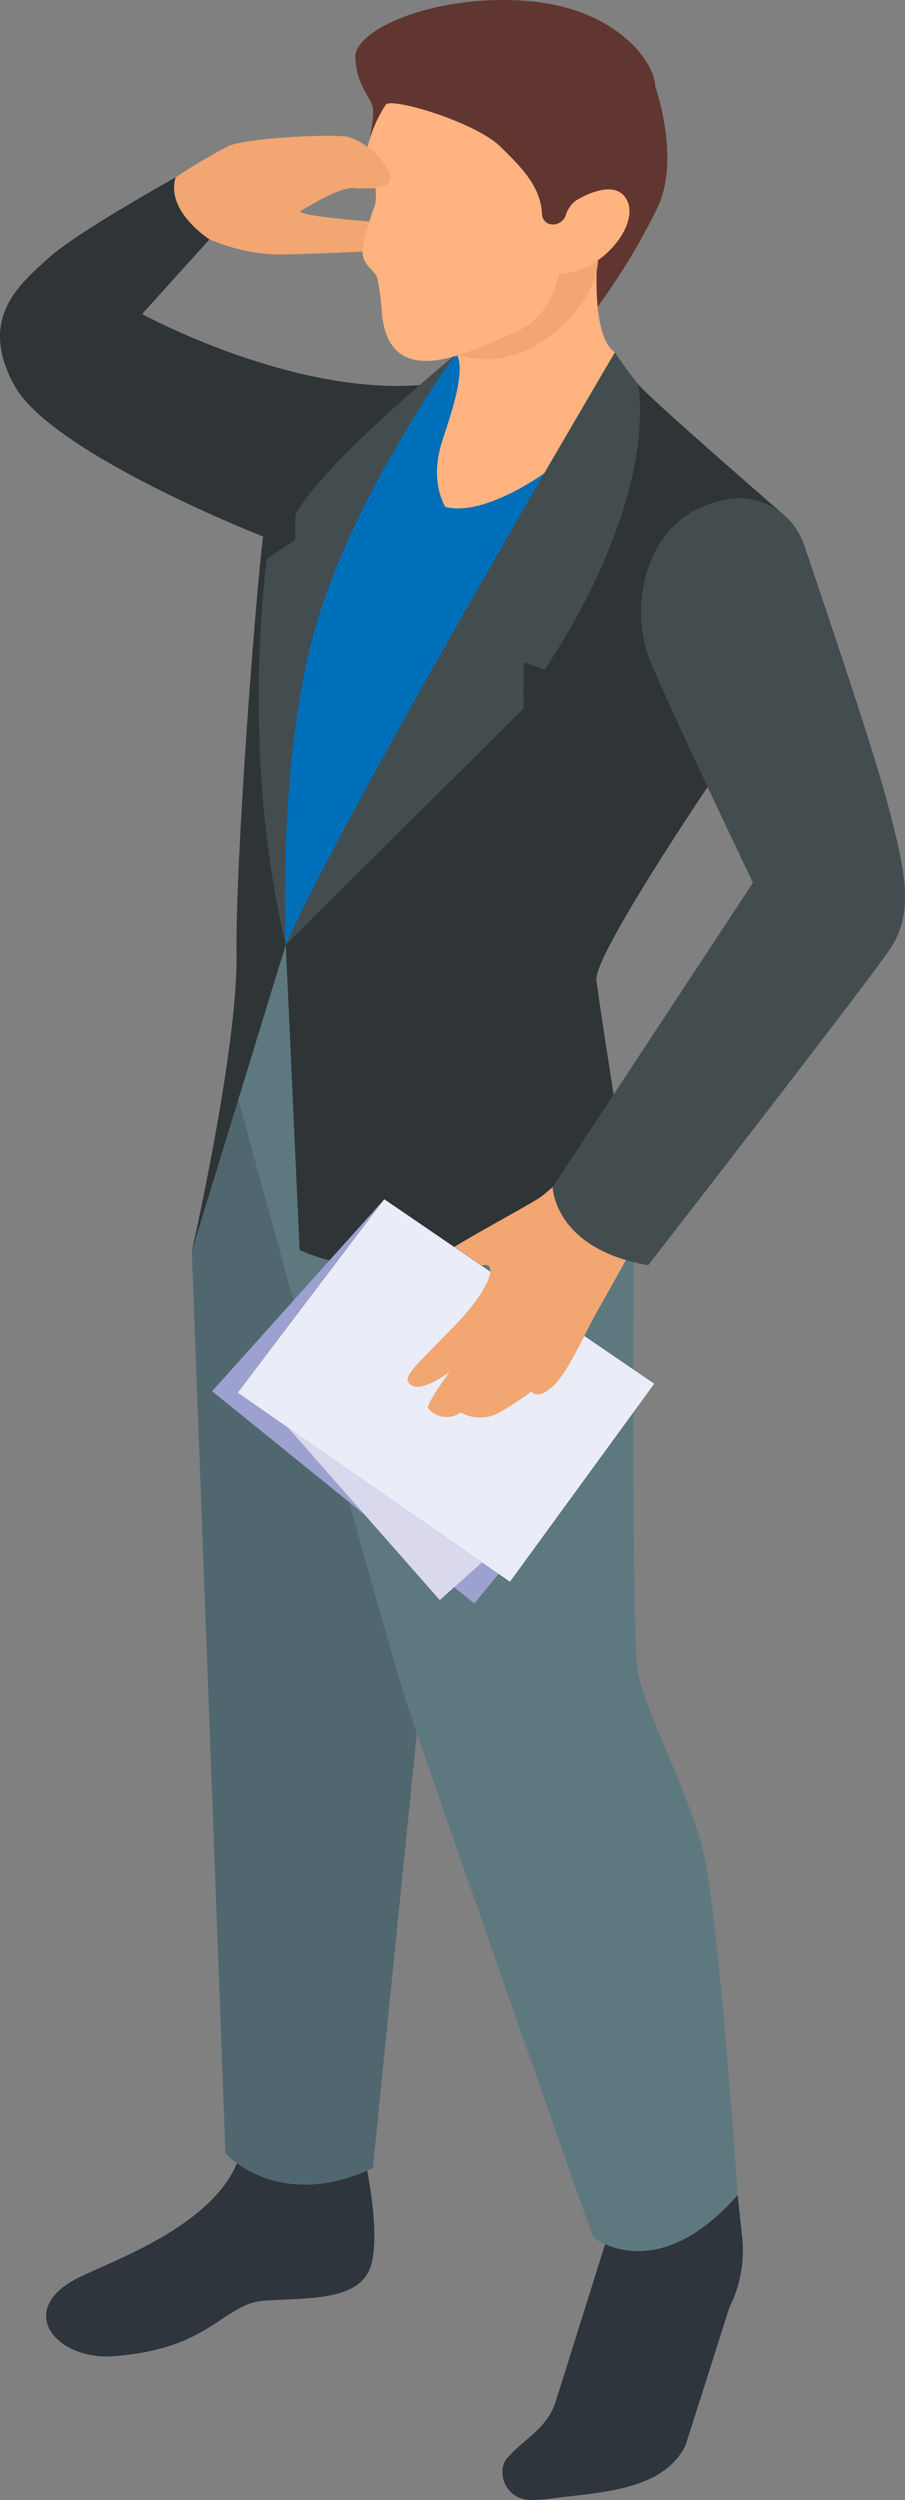
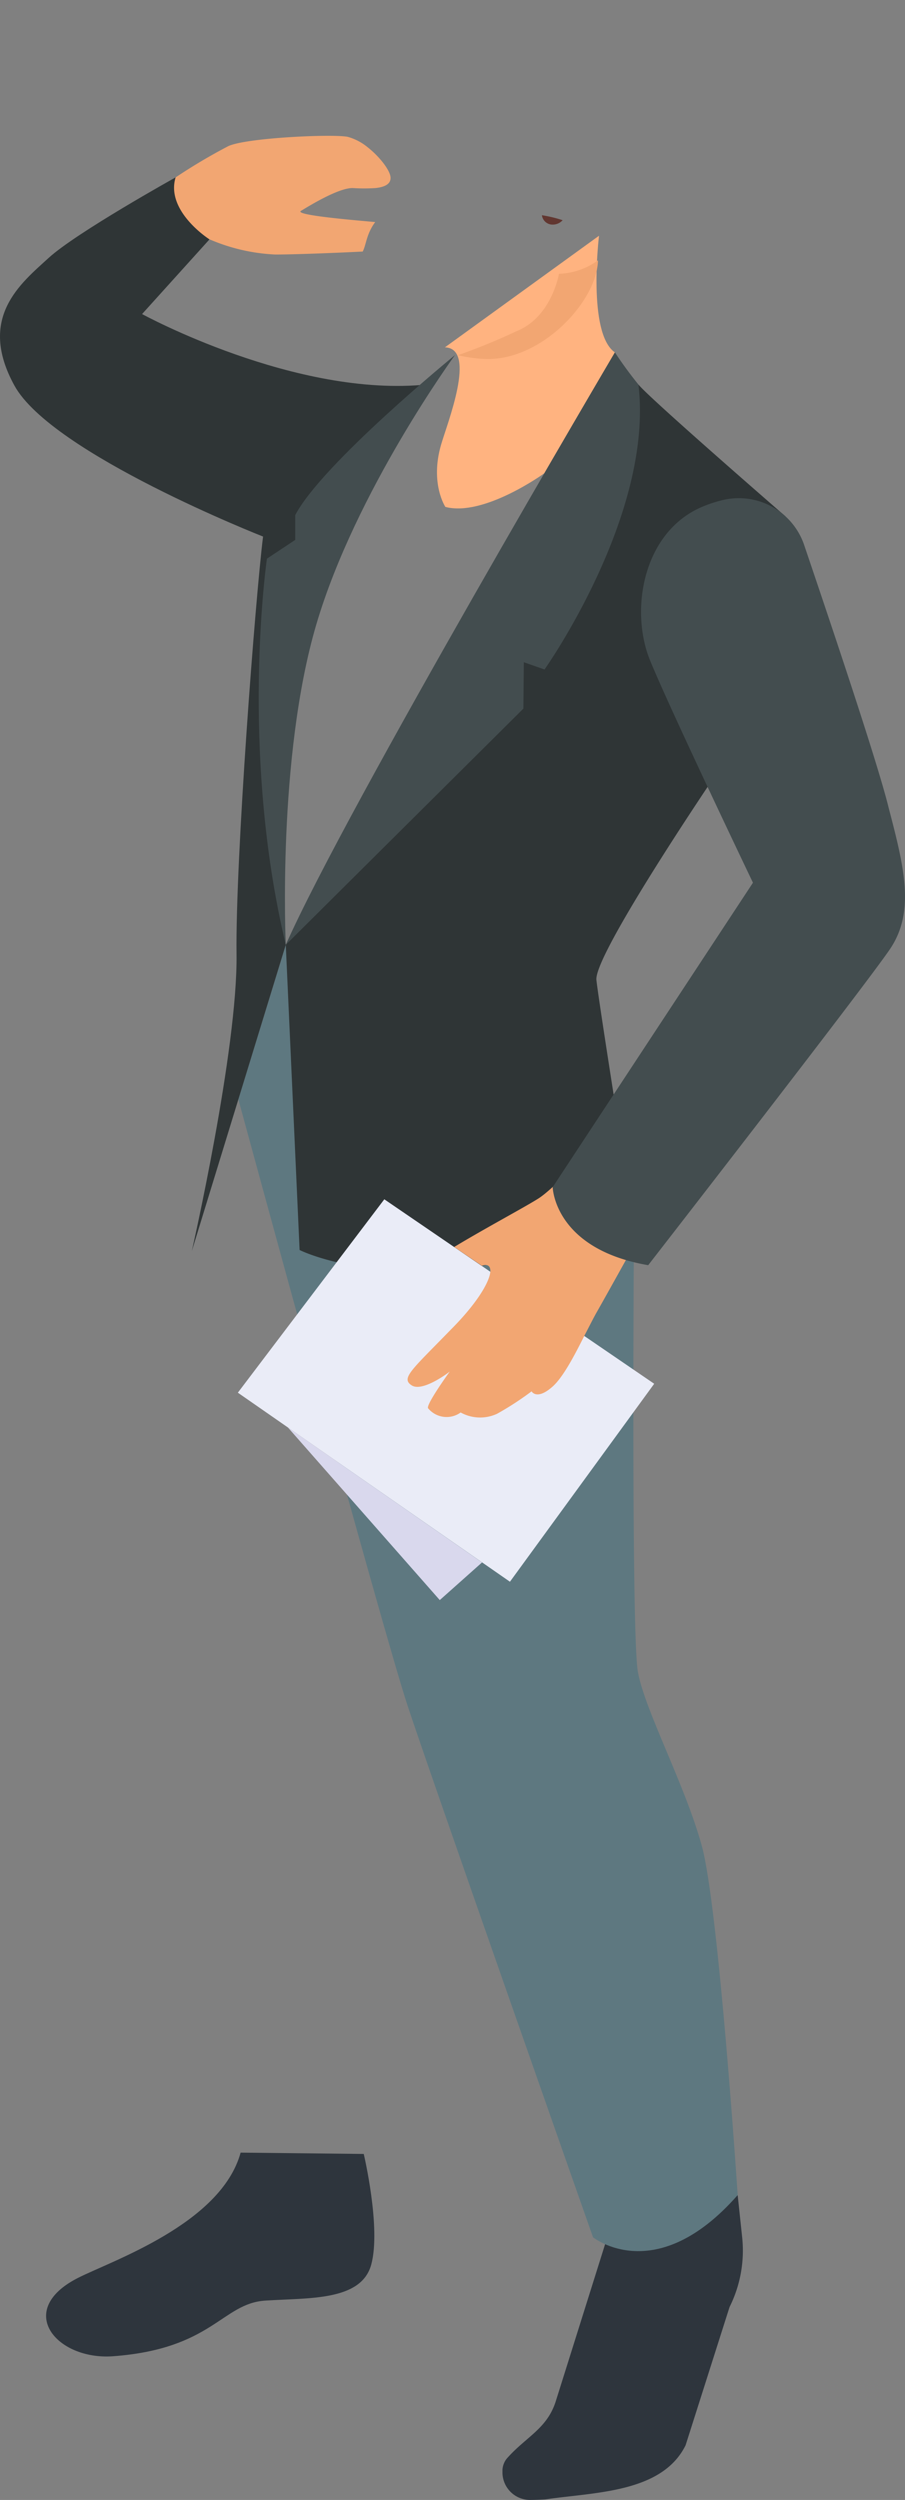
<svg xmlns="http://www.w3.org/2000/svg" width="123.586" height="341.29" viewBox="0 0 123.586 341.29">
  <rect x="0" y="0" width="123.586" height="341.29" fill="#808080" stroke="none" />
  <g id="Gruppe_3225" data-name="Gruppe 3225" transform="translate(0 0)">
    <g id="Gruppe_3223" data-name="Gruppe 3223" transform="translate(0 0)">
      <g id="Gruppe_3222" data-name="Gruppe 3222">
        <path id="Pfad_4286" data-name="Pfad 4286" d="M611.206,499.679s2.386,10.062,1.028,15.089-8.553,4.536-14.485,4.932-7.186,6.6-20.822,7.6c-7.676.537-13.4-6.252-4.81-10.666,4.489-2.31,19.587-7.356,22.275-17.135Z" transform="translate(-561.533 -205.626)" fill="#2e353d" />
        <path id="Pfad_4287" data-name="Pfad 4287" d="M546.579,505.67l.622,5.837a17.258,17.258,0,0,1-1.735,9.43l-6,18.861c-3.225,6.526-12.439,6.4-19.153,7.393,0,0-.943.066-2.084.076a3.772,3.772,0,0,1-3.772-3.659v-.472a2.7,2.7,0,0,1,.575-1.5h0c2.612-2.98,5.507-4.065,6.7-7.827l7.11-22.633Z" transform="translate(-445.841 -205.978)" fill="#2e353d" />
-         <path id="Pfad_4288" data-name="Pfad 4288" d="M561.34,367.459l4.6,123.16s7.1,8.082,20.124,2.028l6.318-62.438-24.2-88.268Z" transform="translate(-535.149 -196.651)" fill="#51676f" />
        <path id="Pfad_4289" data-name="Pfad 4289" d="M521.689,324.65l-6.479,21.077s19.747,72.614,23.114,82.8,25.321,72.567,25.321,72.567,8.6,6.941,19.757-5.762c0,0-2.593-39.277-4.9-47.67s-7.8-18.531-8.733-23.783-.528-61.5-.528-61.5Z" transform="translate(-482.663 -195.666)" fill="#5e7880" />
-         <path id="Pfad_4290" data-name="Pfad 4290" d="M559.646,243.276l3.914-4.206L582.3,253.216l-42.041,66.578-4.187-12.052.566-31.016,12.448-24.519Z" transform="translate(-501.231 -190.791)" fill="#006fb9" />
        <path id="Pfad_4291" data-name="Pfad 4291" d="M618.5,241.812s-20.841,24.321-22.284,38.994c-1.471,14.891,2.9,37.514,2.9,37.514l-12.835,41.824s6.281-27.5,6.111-40.551c-.17-12.891,2.584-48.679,3.621-57.006,0,0-28.838-11.316-33.949-20.605s.886-13.966,4.659-17.427,17.371-11.015,17.371-11.015l4.593,8.487-9.195,10.185S600.5,243.708,618.5,241.812Z" transform="translate(-560.09 -189.337)" fill="#2f3536" />
-         <path id="Pfad_4292" data-name="Pfad 4292" d="M527.3,207.108s.764-3.452.453-4.715-2.2-2.914-2.348-6.686,10.741-8.657,23.293-7.714,17.682,8.591,17.663,11.694c0,0,3.433,9.628.4,16.333a89.18,89.18,0,0,1-8.261,13.721l-5.29-4.47Z" transform="translate(-476.88 -187.874)" fill="#613630" />
        <path id="Pfad_4293" data-name="Pfad 4293" d="M570.27,221.648a25.528,25.528,0,0,0,9.034,2.094c2.9,0,9.43-.273,11.93-.406.49-.943.49-2.386,1.707-4.027-2.829-.255-11.118-.943-10.138-1.528s5.121-3.169,7.092-3.112a23.88,23.88,0,0,0,3.074,0c1.188-.123,2.141-.509,2.065-1.481s-1.518-2.829-3.131-4.093a7.374,7.374,0,0,0-2.735-1.424c-2.159-.405-13.825.132-16.286,1.273a76.822,76.822,0,0,0-7.2,4.272C564.291,217.828,570.27,221.648,570.27,221.648Z" transform="translate(-541.702 -188.995)" fill="#f2a672" />
        <path id="Pfad_4294" data-name="Pfad 4294" d="M555.119,222s-1.622,13.335,2.169,15.928l-9.638,16.5s-8.242,5.979-13.514,4.593c0,0-2.112-3.178-.6-8.44.82-2.886,4.97-13.2.538-13.344Z" transform="translate(-473.317 -189.818)" fill="#ffb380" />
        <path id="Pfad_4295" data-name="Pfad 4295" d="M556.471,243.54a84.873,84.873,0,0,1-17.7,38.919c-15.258,18.351-30.46,37.57-30.46,37.57l1.886,41.663s16.635,8.487,45.624-3.914c0,0-4.715-29.46-5.092-32.95s16.72-28.64,16.72-28.64l9.081-34.666S557.829,245.294,556.471,243.54Z" transform="translate(-469.284 -191.045)" fill="#2f3536" />
        <path id="Pfad_4296" data-name="Pfad 4296" d="M577.522,243.284c-1.141-1.415-2.216-2.876-3.216-4.4,0,0-36.628,62.089-44.945,80.884l32.45-32.252.057-6.328,2.829.99S579.644,261.089,577.522,243.284Z" transform="translate(-490.336 -190.78)" fill="#434d4f" />
        <path id="Pfad_4297" data-name="Pfad 4297" d="M559.845,319.787s-1.2-25.519,4.168-43.729,18.936-36.778,18.936-36.778-18.135,14.815-21.812,21.841v3.385l-3.866,2.565S553.479,293.193,559.845,319.787Z" transform="translate(-520.819 -190.803)" fill="#434d4f" />
        <g id="Gruppe_3221" data-name="Gruppe 3221" transform="translate(28.963 163.726)">
-           <path id="Pfad_4298" data-name="Pfad 4298" d="M563.107,416.667l24.566-30L550.819,361.49l-23.519,26.2Z" transform="translate(-527.3 -361.49)" fill="#9ca1d0" />
          <path id="Pfad_4299" data-name="Pfad 4299" d="M564.456,413.7l19.7-27.027L547.3,361.49l-20,26.4Z" transform="translate(-523.782 -361.49)" fill="#eaecf7" />
          <path id="Pfad_4300" data-name="Pfad 4300" d="M552.23,394.51l20.747,23.576,5.771-5.14Z" transform="translate(-541.885 -363.371)" fill="#d9d8ed" />
        </g>
        <path id="Pfad_4301" data-name="Pfad 4301" d="M528.2,386.454c1.424.943,4.866-1.594,5.215-1.886-.339.462-3.187,4.442-2.98,5a3.276,3.276,0,0,0,4.461.594,5.5,5.5,0,0,0,4.97.179,41.115,41.115,0,0,0,4.715-3.065s.688,1.264,2.829-.613c1.462-1.273,3.037-4.3,4.366-6.95.651-1.235,1.235-2.424,1.726-3.282,1.565-2.744,7.5-13.457,7.5-13.457l-8.167-9.063s-4.989,5.517-7.261,7c-1.792,1.151-7.271,4.065-11.562,6.658l3.772,2.556a1.5,1.5,0,0,1,.311-.075c.585-.1.886.217.858.868h0c-.1,1.367-1.726,4.244-5.366,7.9C528.15,384.408,526.717,385.483,528.2,386.454Z" transform="translate(-471.99 -197.333)" fill="#f2a672" />
        <path id="Pfad_4302" data-name="Pfad 4302" d="M525.271,266.233a9.43,9.43,0,0,0-11.232-5.941,17.391,17.391,0,0,0-2.565.849c-8.167,3.4-10.006,14.146-7.186,21.02s14.042,30.328,14.042,30.328l-27.348,41.56s.179,8.431,13.042,10.656c0,0,29.545-38.033,33.006-43.134s1.98-11.118-.17-19.313C535.3,295.835,528.2,274.881,525.271,266.233Z" transform="translate(-415.508 -191.983)" fill="#434d4f" />
      </g>
    </g>
    <g id="Gruppe_3224" data-name="Gruppe 3224" transform="translate(49.5 14.1)">
      <path id="Pfad_4303" data-name="Pfad 4303" d="M549.227,227.4a9.581,9.581,0,0,0,5.328-1.839h0c-.123,5.583-7.657,13.627-15.2,13.467a18.258,18.258,0,0,1-3.914-.519,85.33,85.33,0,0,0,7.988-3.272C548.246,233.312,549.227,227.4,549.227,227.4Z" transform="translate(-522.395 -204.121)" fill="#f2a672" />
      <path id="Pfad_4304" data-name="Pfad 4304" d="M542.031,220.313a1.462,1.462,0,0,1-1.471-1.283,18.283,18.283,0,0,1,2.829.679A1.811,1.811,0,0,1,542.031,220.313Z" transform="translate(-516.057 -203.749)" fill="#613630" />
-       <path id="Pfad_4305" data-name="Pfad 4305" d="M532.636,216.532a7.143,7.143,0,0,0,0-2.15c1.188-.132,2.141-.519,2.065-1.49s-1.518-2.829-3.131-4.083a18.749,18.749,0,0,1,2.49-5.8c.886-1.018,12.165,2.4,15.57,5.658,3.037,2.971,5.592,5.536,5.771,9.327v.094a1.452,1.452,0,0,0,1.471,1.283,1.811,1.811,0,0,0,1.367-.6,1.679,1.679,0,0,0,.377-.6,4.13,4.13,0,0,1,1.349-2.028s5.422-3.508,7.073,0c1.1,2.339-.943,5.951-4.017,8.12a9.431,9.431,0,0,1-5.328,1.839s-.943,5.913-5.79,7.855c-1.886.754-4.923,2.32-7.987,3.272-4.772,1.462-9.619,1.415-10.373-5.526a33.078,33.078,0,0,0-.641-5.008c-.283-1-1.886-1.716-2.018-3.414C530.8,221.294,532.589,216.834,532.636,216.532Z" transform="translate(-530.879 -202.826)" fill="#ffb380" />
    </g>
  </g>
</svg>